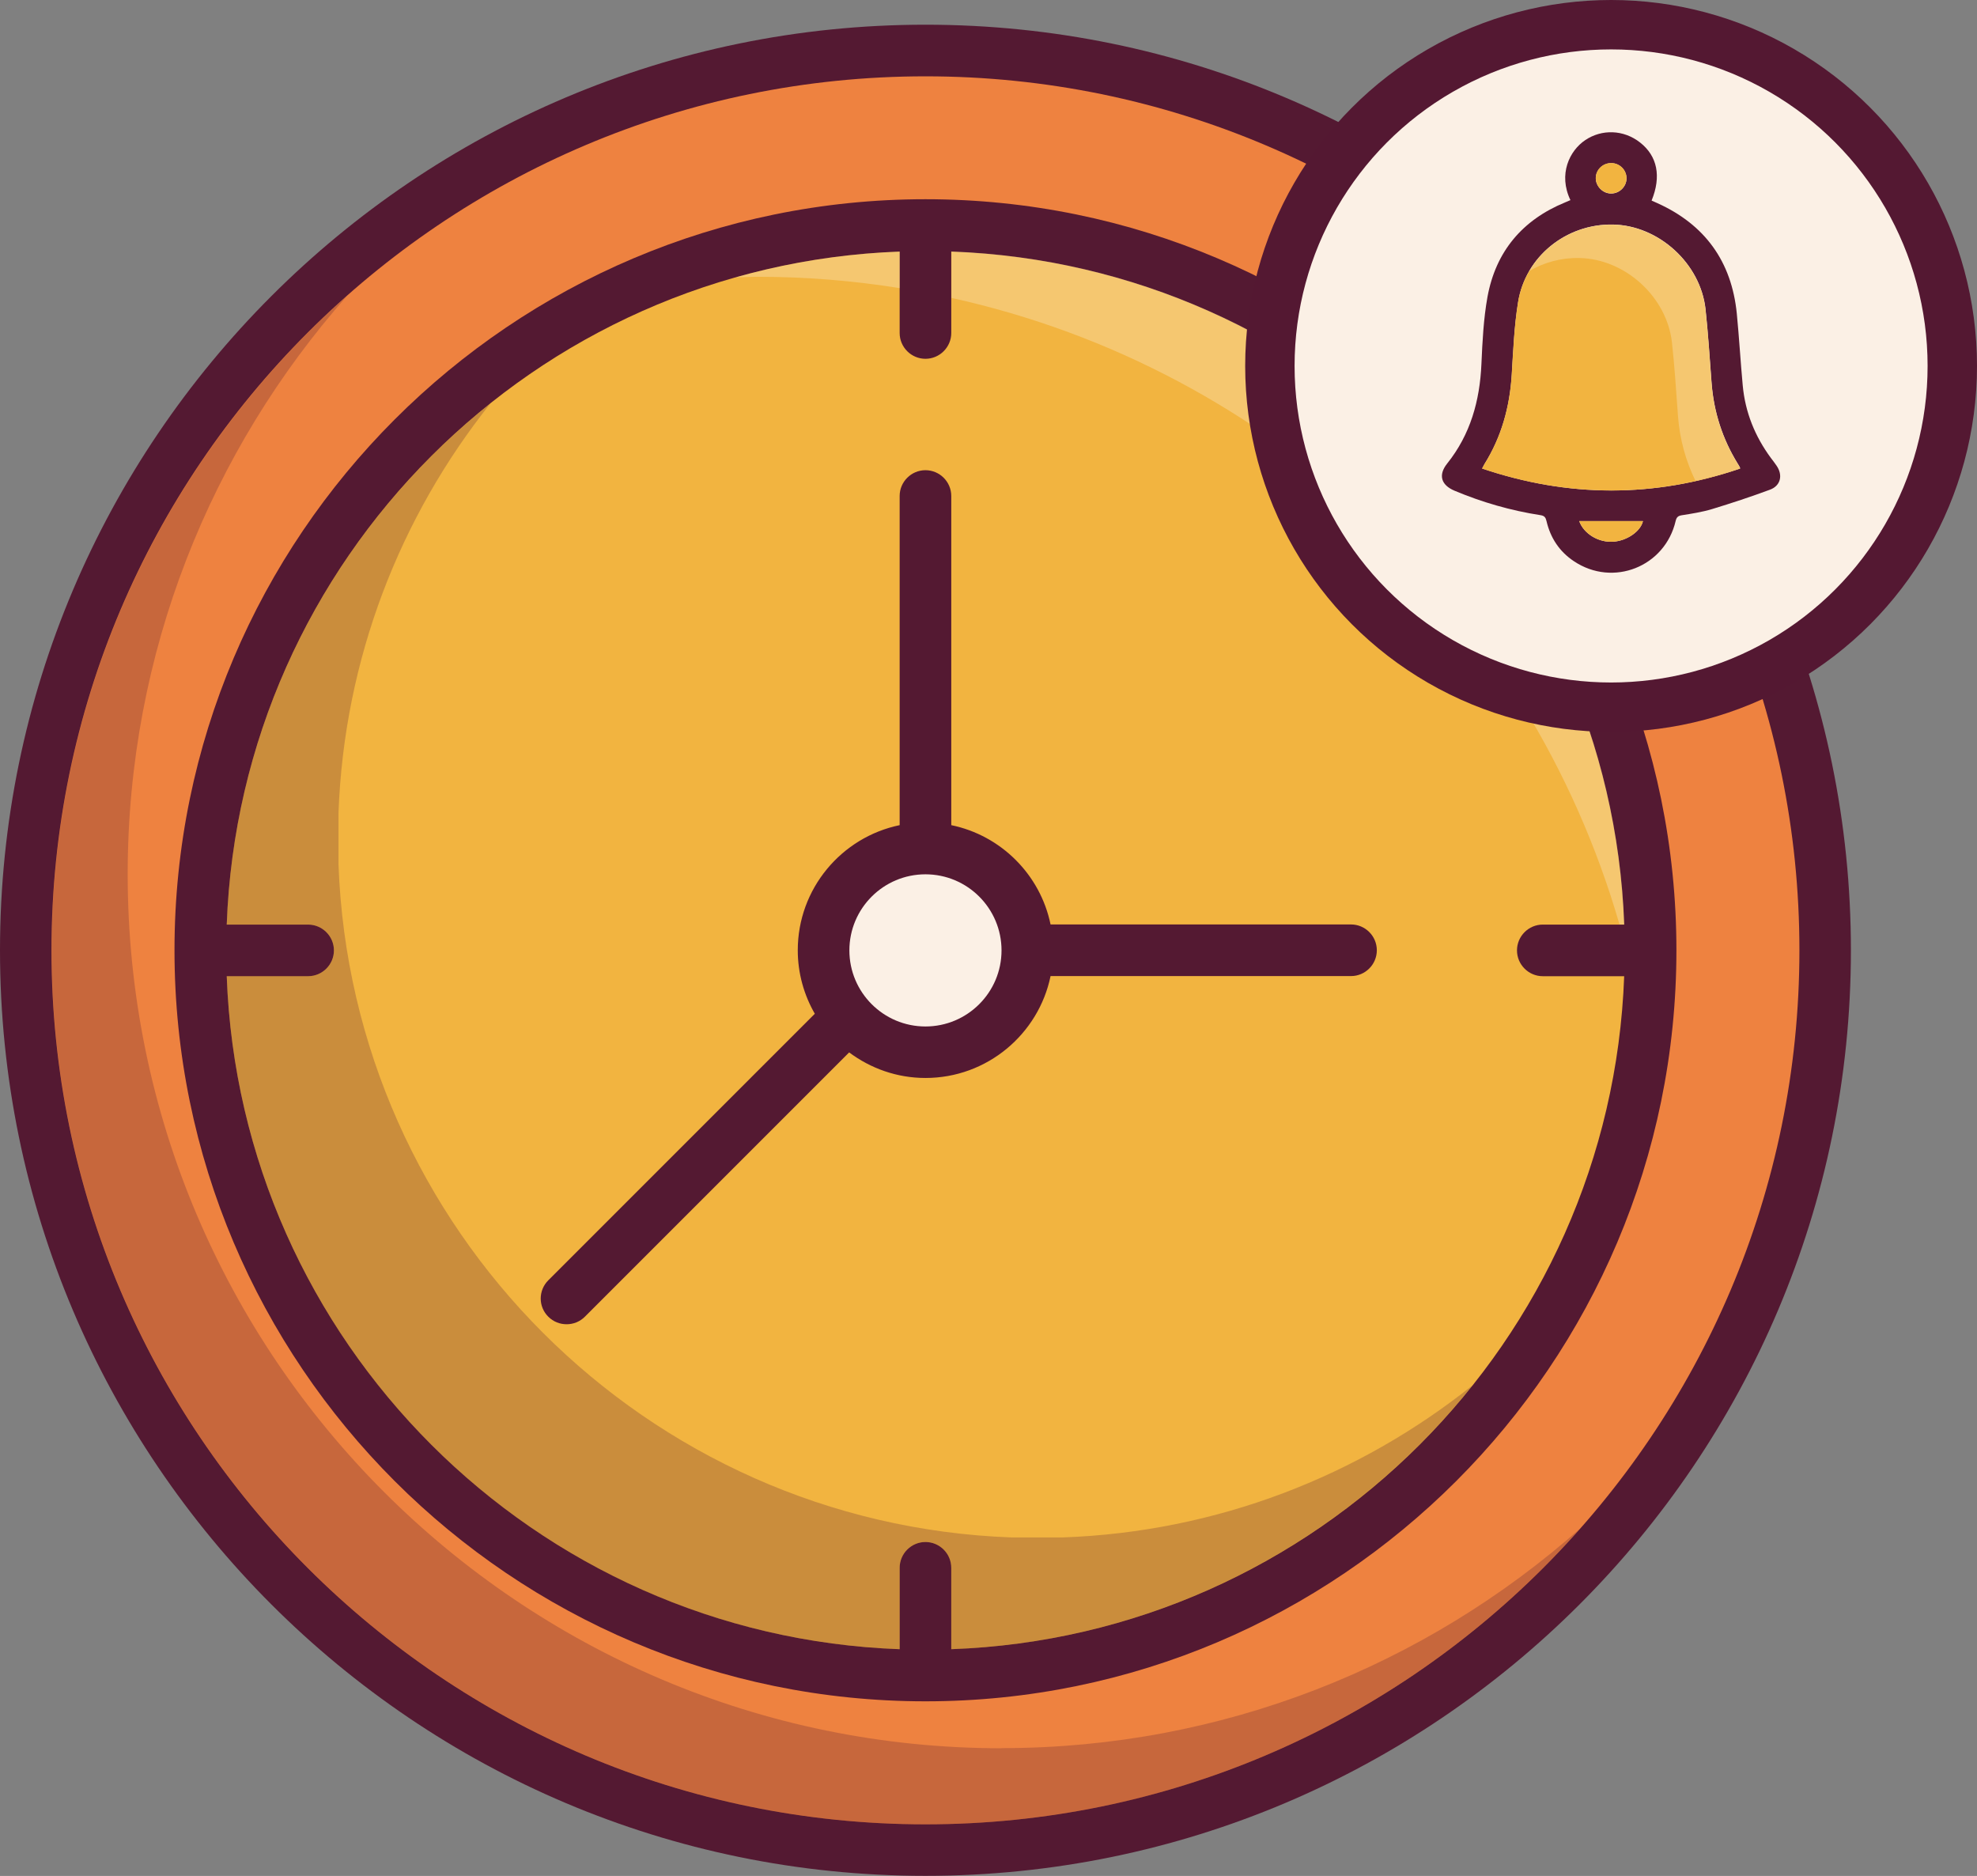
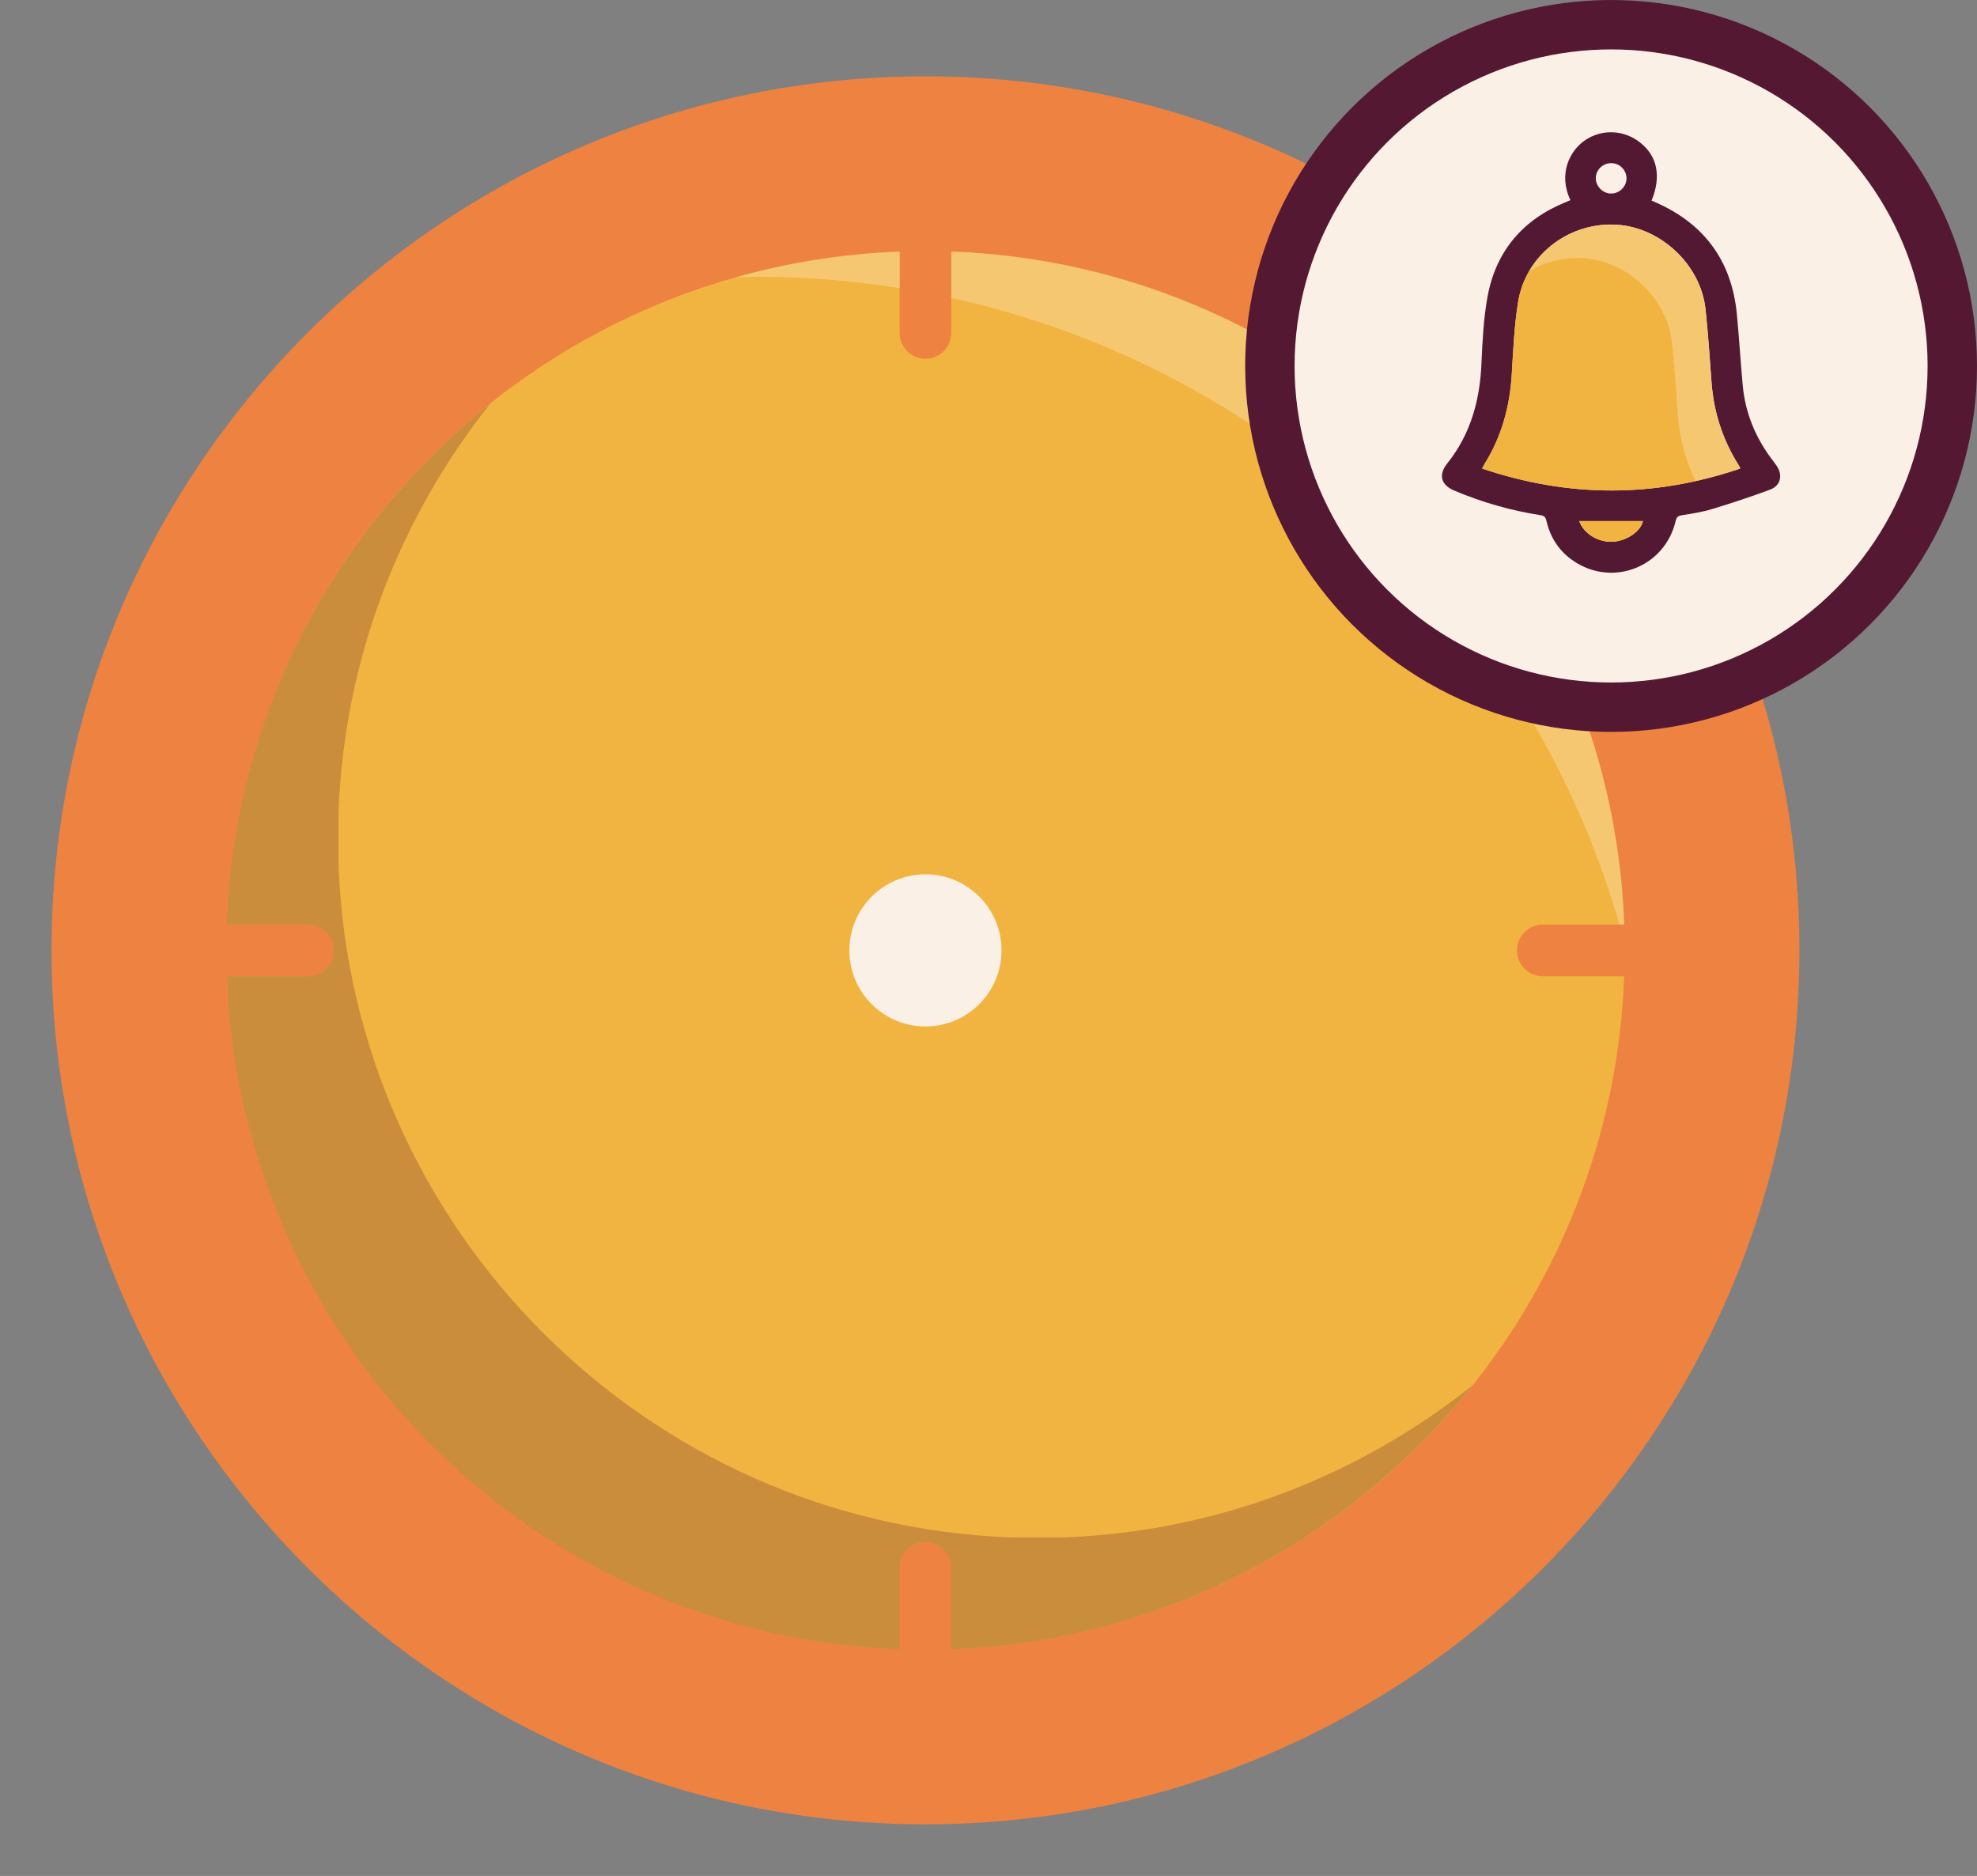
<svg xmlns="http://www.w3.org/2000/svg" viewBox="0 0 160.09 151.89">
  <rect x="0" y="0" width="160.09" height="151.89" fill="#808080" stroke="none" />
  <defs>
    <style>.c,.d{fill:#fff;}.e{fill:#f2b440;}.f{fill:#ee8240;}.g,.h{fill:#fbf0e5;}.i,.j{fill:#541932;}.h{stroke:#541832;stroke-miterlimit:10;stroke-width:4px;}.k,.j,.d{opacity:.25;}</style>
  </defs>
  <g id="a" />
  <g id="b">
    <g>
      <g>
-         <path class="i" d="M74.94,2C33.62,2,0,35.62,0,76.94s33.62,74.94,74.94,74.94,74.94-33.62,74.94-74.94S116.27,2,74.94,2Z" />
        <path class="f" d="M74.94,147.71c-39.02,0-70.77-31.75-70.77-70.77S35.92,6.18,74.94,6.18s70.77,31.74,70.77,70.76-31.75,70.77-70.77,70.77Z" />
-         <path class="i" d="M74.94,16.13c-33.53,0-60.81,27.28-60.81,60.81s27.28,60.81,60.81,60.81,60.81-27.28,60.81-60.81-27.28-60.81-60.81-60.81Z" />
        <path class="e" d="M77.03,133.53v-6.59c0-1.15-.94-2.09-2.09-2.09s-2.09,.94-2.09,2.09v6.59c-29.57-1.08-53.41-24.92-54.49-54.49h6.59c1.15,0,2.09-.94,2.09-2.09s-.94-2.09-2.09-2.09h-6.59c1.08-29.57,24.92-53.41,54.49-54.49v6.59c0,1.15,.94,2.09,2.09,2.09s2.09-.94,2.09-2.09v-6.59c29.57,1.08,53.41,24.92,54.49,54.49h-6.59c-1.15,0-2.09,.94-2.09,2.09s.94,2.09,2.09,2.09h6.59c-1.08,29.57-24.92,53.42-54.49,54.49Z" />
-         <path class="i" d="M109.4,74.85h-24.33c-.83-4.03-4.01-7.21-8.04-8.04v-26.65c0-1.15-.94-2.09-2.09-2.09s-2.09,.94-2.09,2.09v26.65c-4.7,.97-8.25,5.14-8.25,10.13,0,1.87,.51,3.63,1.38,5.14l-21.58,21.58c-.82,.82-.82,2.14,0,2.95,.41,.41,.94,.61,1.48,.61s1.07-.2,1.48-.61l21.4-21.4c1.73,1.29,3.86,2.07,6.18,2.07,4.99,0,9.16-3.55,10.13-8.25h24.33c1.15,0,2.09-.94,2.09-2.09s-.94-2.09-2.09-2.09Z" />
        <path class="g" d="M74.94,83.11c-3.4,0-6.16-2.76-6.16-6.16s2.76-6.16,6.16-6.16,6.16,2.76,6.16,6.16-2.76,6.16-6.16,6.16Z" />
        <path class="j" d="M81.9,124.48c-29.57-1.08-53.41-24.93-54.49-54.49v-4.18c.46-12.5,4.99-23.97,12.3-33.14-12.51,9.98-20.73,25.12-21.35,42.19h6.59c1.15,0,2.09,.94,2.09,2.09s-.94,2.09-2.09,2.09h-6.59c1.08,29.57,24.92,53.42,54.49,54.49v-6.59c0-1.15,.94-2.09,2.09-2.09s2.09,.94,2.09,2.09v6.59c17.07-.62,32.21-8.84,42.19-21.35-9.17,7.31-20.64,11.85-33.14,12.3h-4.18Z" />
        <g class="k">
          <path class="c" d="M131.13,74.85h.4c-1.08-29.57-24.92-53.41-54.49-54.49v3.76c26,5.72,46.77,25.37,54.1,50.73Z" />
          <path class="c" d="M61.35,22.41c3.92,0,7.76,.32,11.51,.92v-2.96c-4.6,.17-9.06,.89-13.31,2.09,.6-.01,1.2-.05,1.81-.05Z" />
        </g>
-         <path class="j" d="M81.11,141.55c-39.02,0-70.77-31.75-70.77-70.77,0-17.94,6.73-34.34,17.77-46.83C13.45,36.93,4.18,55.87,4.18,76.94c0,39.02,31.75,70.77,70.77,70.77,21.08,0,40.02-9.27,52.99-23.94-12.49,11.05-28.88,17.77-46.83,17.77Z" />
      </g>
      <g>
        <circle class="h" cx="130.46" cy="29.63" r="27.63" />
        <g>
          <path class="i" d="M127.17,16.21c-1.01-2.11-.07-4.01,1.19-4.86,1.34-.91,3.12-.86,4.45,.19,1.4,1.1,1.73,2.74,.93,4.7,.15,.06,.3,.13,.45,.2,3.87,1.74,6.03,4.73,6.45,8.95,.19,1.94,.3,3.88,.48,5.82,.2,2.17,.99,4.12,2.28,5.87,.15,.2,.31,.4,.45,.61,.54,.77,.35,1.64-.53,1.96-1.54,.57-3.11,1.09-4.69,1.57-.8,.24-1.64,.37-2.46,.5-.3,.05-.41,.17-.48,.45-.86,3.72-5.07,5.39-8.24,3.27-1.17-.78-1.9-1.88-2.22-3.25-.07-.29-.16-.43-.49-.48-2.4-.37-4.72-1.04-6.96-1.98-1.09-.46-1.33-1.27-.6-2.19,1.89-2.36,2.65-5.09,2.78-8.07,.08-1.82,.17-3.65,.49-5.43,.67-3.67,2.82-6.23,6.28-7.65,.14-.06,.28-.12,.42-.18Zm13.74,21.73c-.01-.07-.01-.1-.03-.12-.05-.1-.11-.19-.17-.29-1.23-2-1.93-4.18-2.11-6.52-.15-2-.28-4-.49-5.98-.41-3.71-3.8-6.78-7.5-6.85-3.77-.07-7.1,2.59-7.68,6.3-.31,1.93-.39,3.9-.51,5.85-.16,2.61-.83,5.04-2.22,7.26-.06,.1-.11,.21-.18,.34,7,2.37,13.94,2.38,20.9,0Zm-13.03,4.25c.37,1.03,1.56,1.75,2.75,1.67,1.12-.07,2.23-.85,2.41-1.67h-5.16Zm2.58-28.98c-.68,0-1.23,.55-1.24,1.21,0,.67,.58,1.26,1.25,1.25,.67,0,1.23-.56,1.24-1.22,0-.68-.56-1.25-1.25-1.24Z" />
          <path class="e" d="M140.91,37.94c-6.95,2.37-13.9,2.36-20.9,0,.07-.13,.12-.24,.18-.34,1.39-2.22,2.06-4.66,2.22-7.26,.12-1.96,.2-3.92,.51-5.85,.59-3.71,3.92-6.37,7.68-6.3,3.7,.07,7.09,3.14,7.5,6.85,.22,1.99,.34,3.99,.49,5.98,.18,2.35,.88,4.52,2.11,6.52,.06,.1,.12,.19,.17,.29,.01,.02,.01,.05,.03,.12Z" />
          <path class="e" d="M127.88,42.19h5.16c-.18,.82-1.29,1.6-2.41,1.67-1.19,.08-2.38-.64-2.75-1.67Z" />
-           <path class="e" d="M130.46,13.2c.7,0,1.26,.56,1.25,1.24,0,.66-.57,1.22-1.24,1.22-.68,0-1.26-.58-1.25-1.25,0-.67,.56-1.21,1.24-1.21Z" />
          <path class="d" d="M127.89,20.89c3.7,.07,7.09,3.14,7.5,6.85,.22,1.99,.34,3.99,.49,5.98,.14,1.84,.62,3.58,1.41,5.21,1.2-.27,2.41-.58,3.61-.99-.01-.07-.01-.1-.03-.12-.05-.1-.11-.19-.17-.29-1.23-2-1.93-4.18-2.11-6.52-.15-2-.28-4-.49-5.98-.41-3.71-3.8-6.78-7.5-6.85-2.84-.06-5.44,1.45-6.79,3.78,1.2-.71,2.6-1.1,4.08-1.07Z" />
        </g>
      </g>
    </g>
  </g>
</svg>